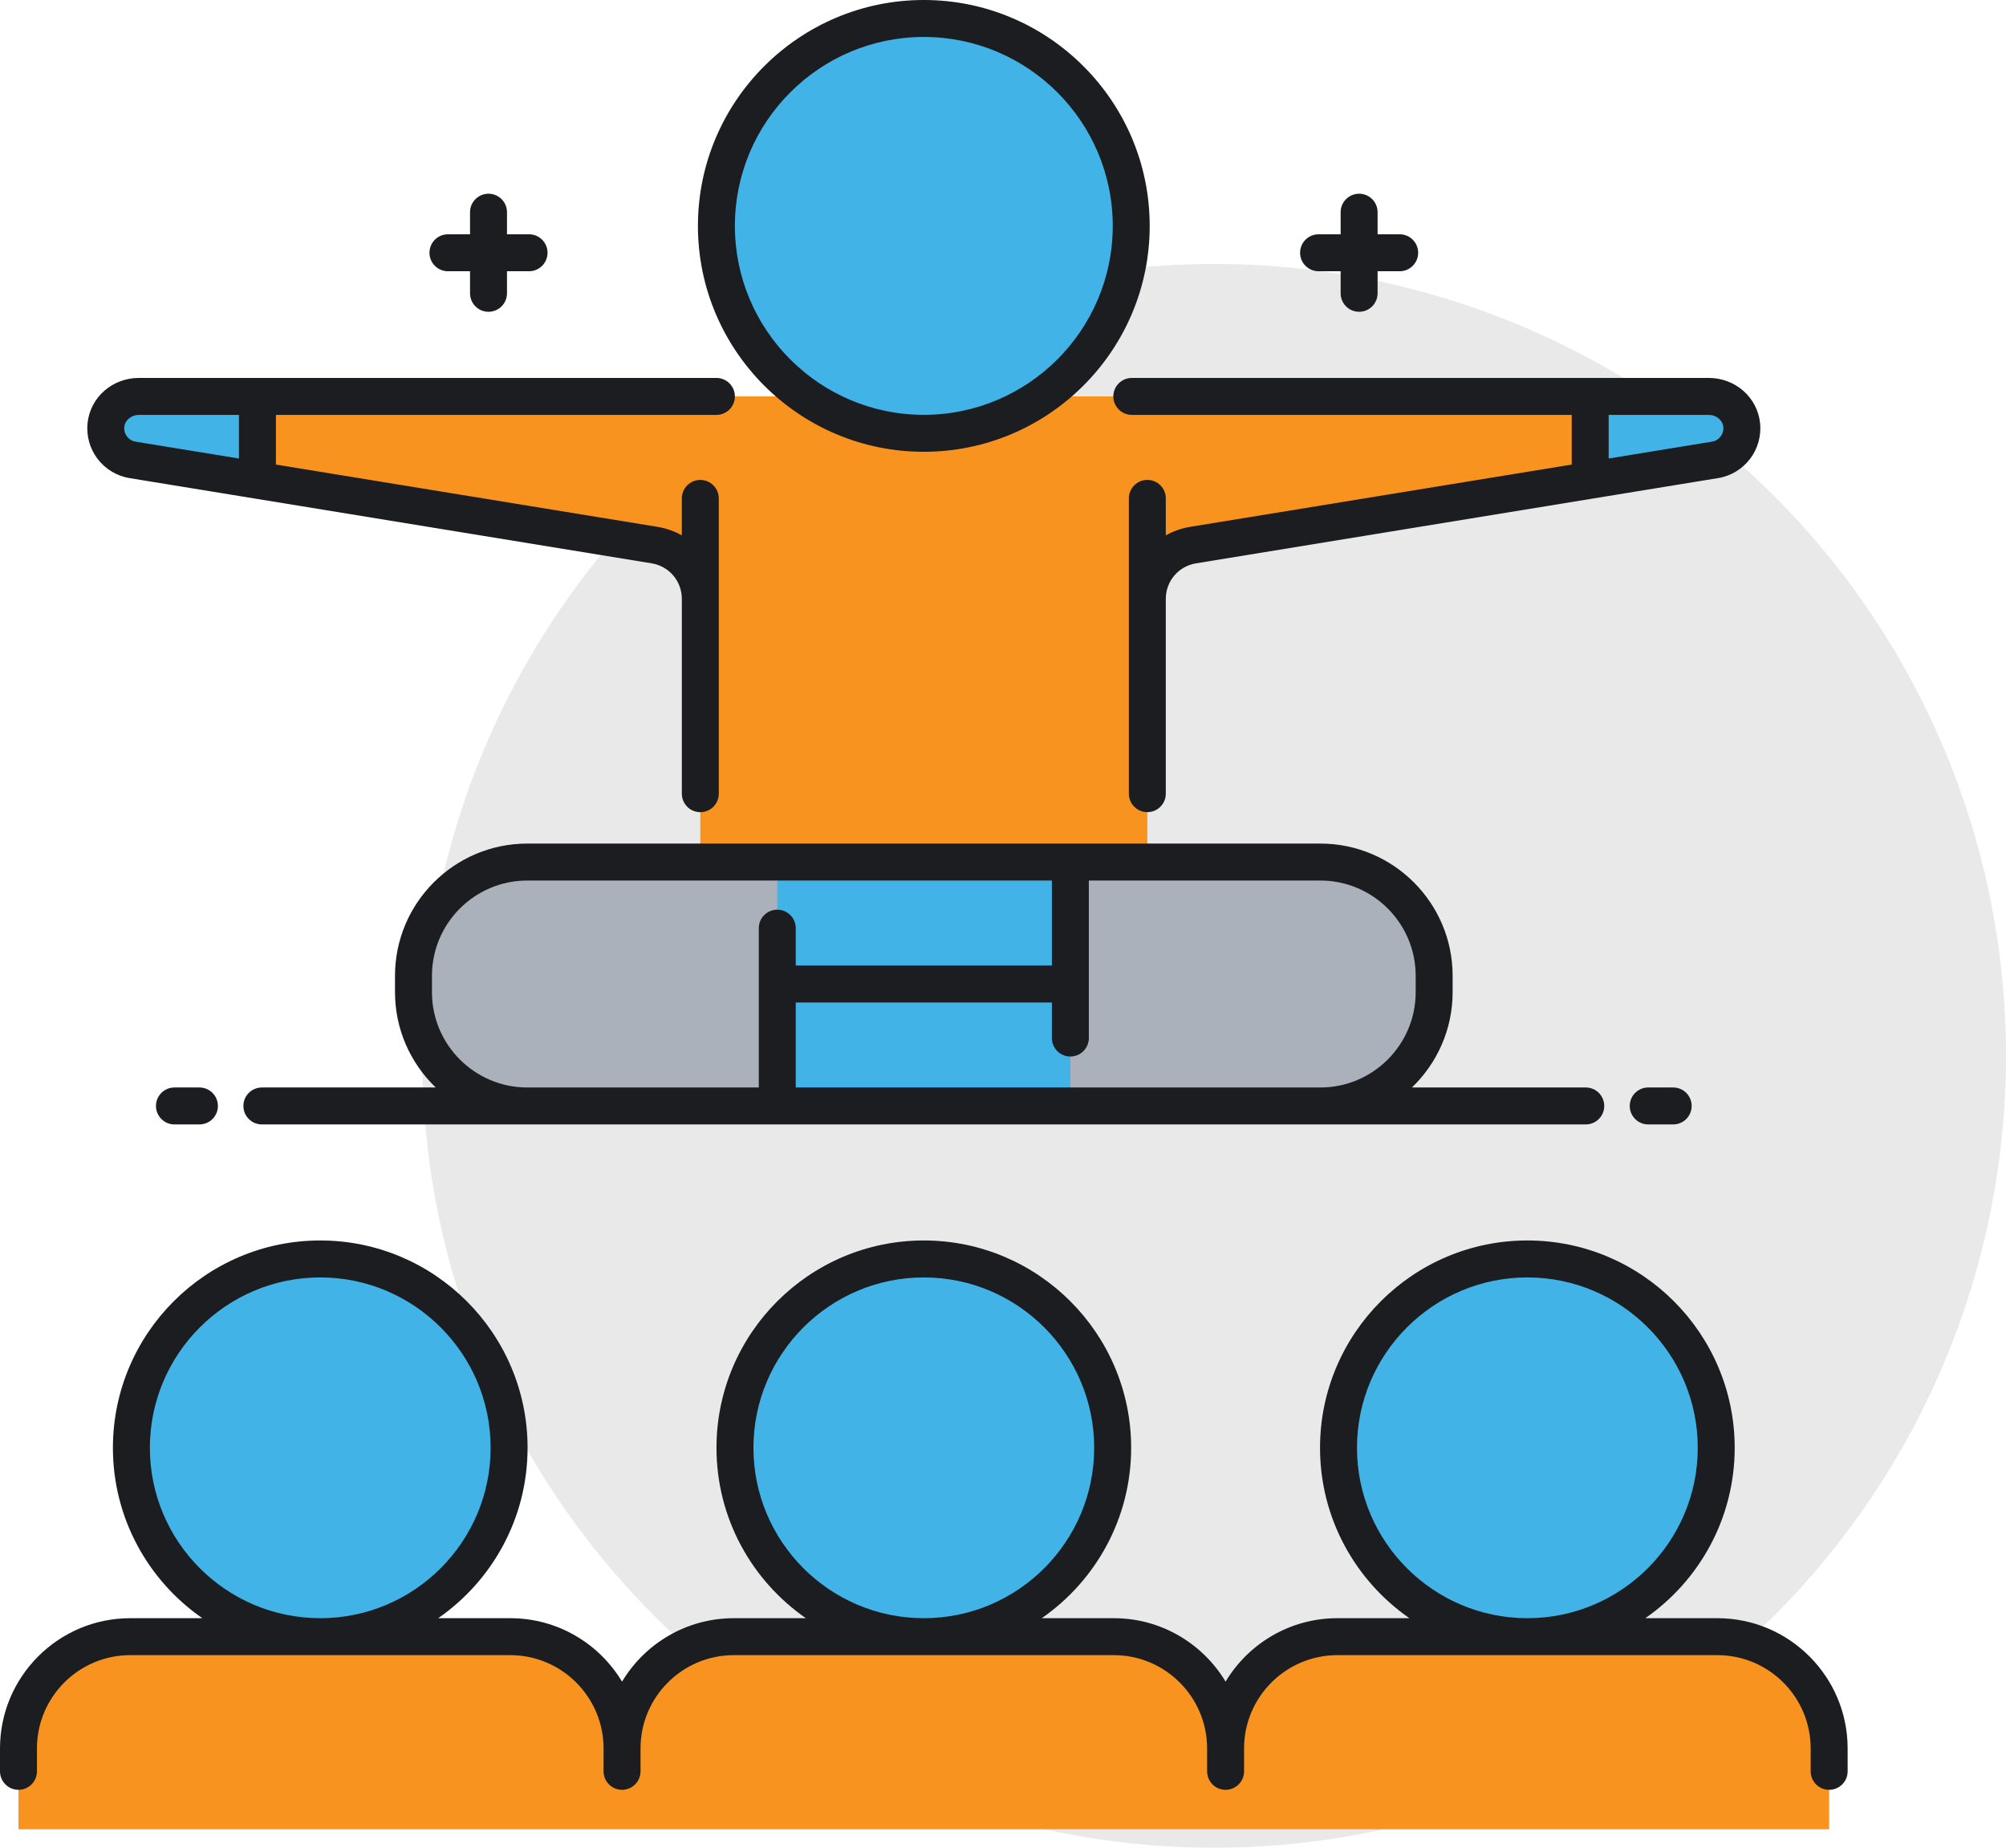
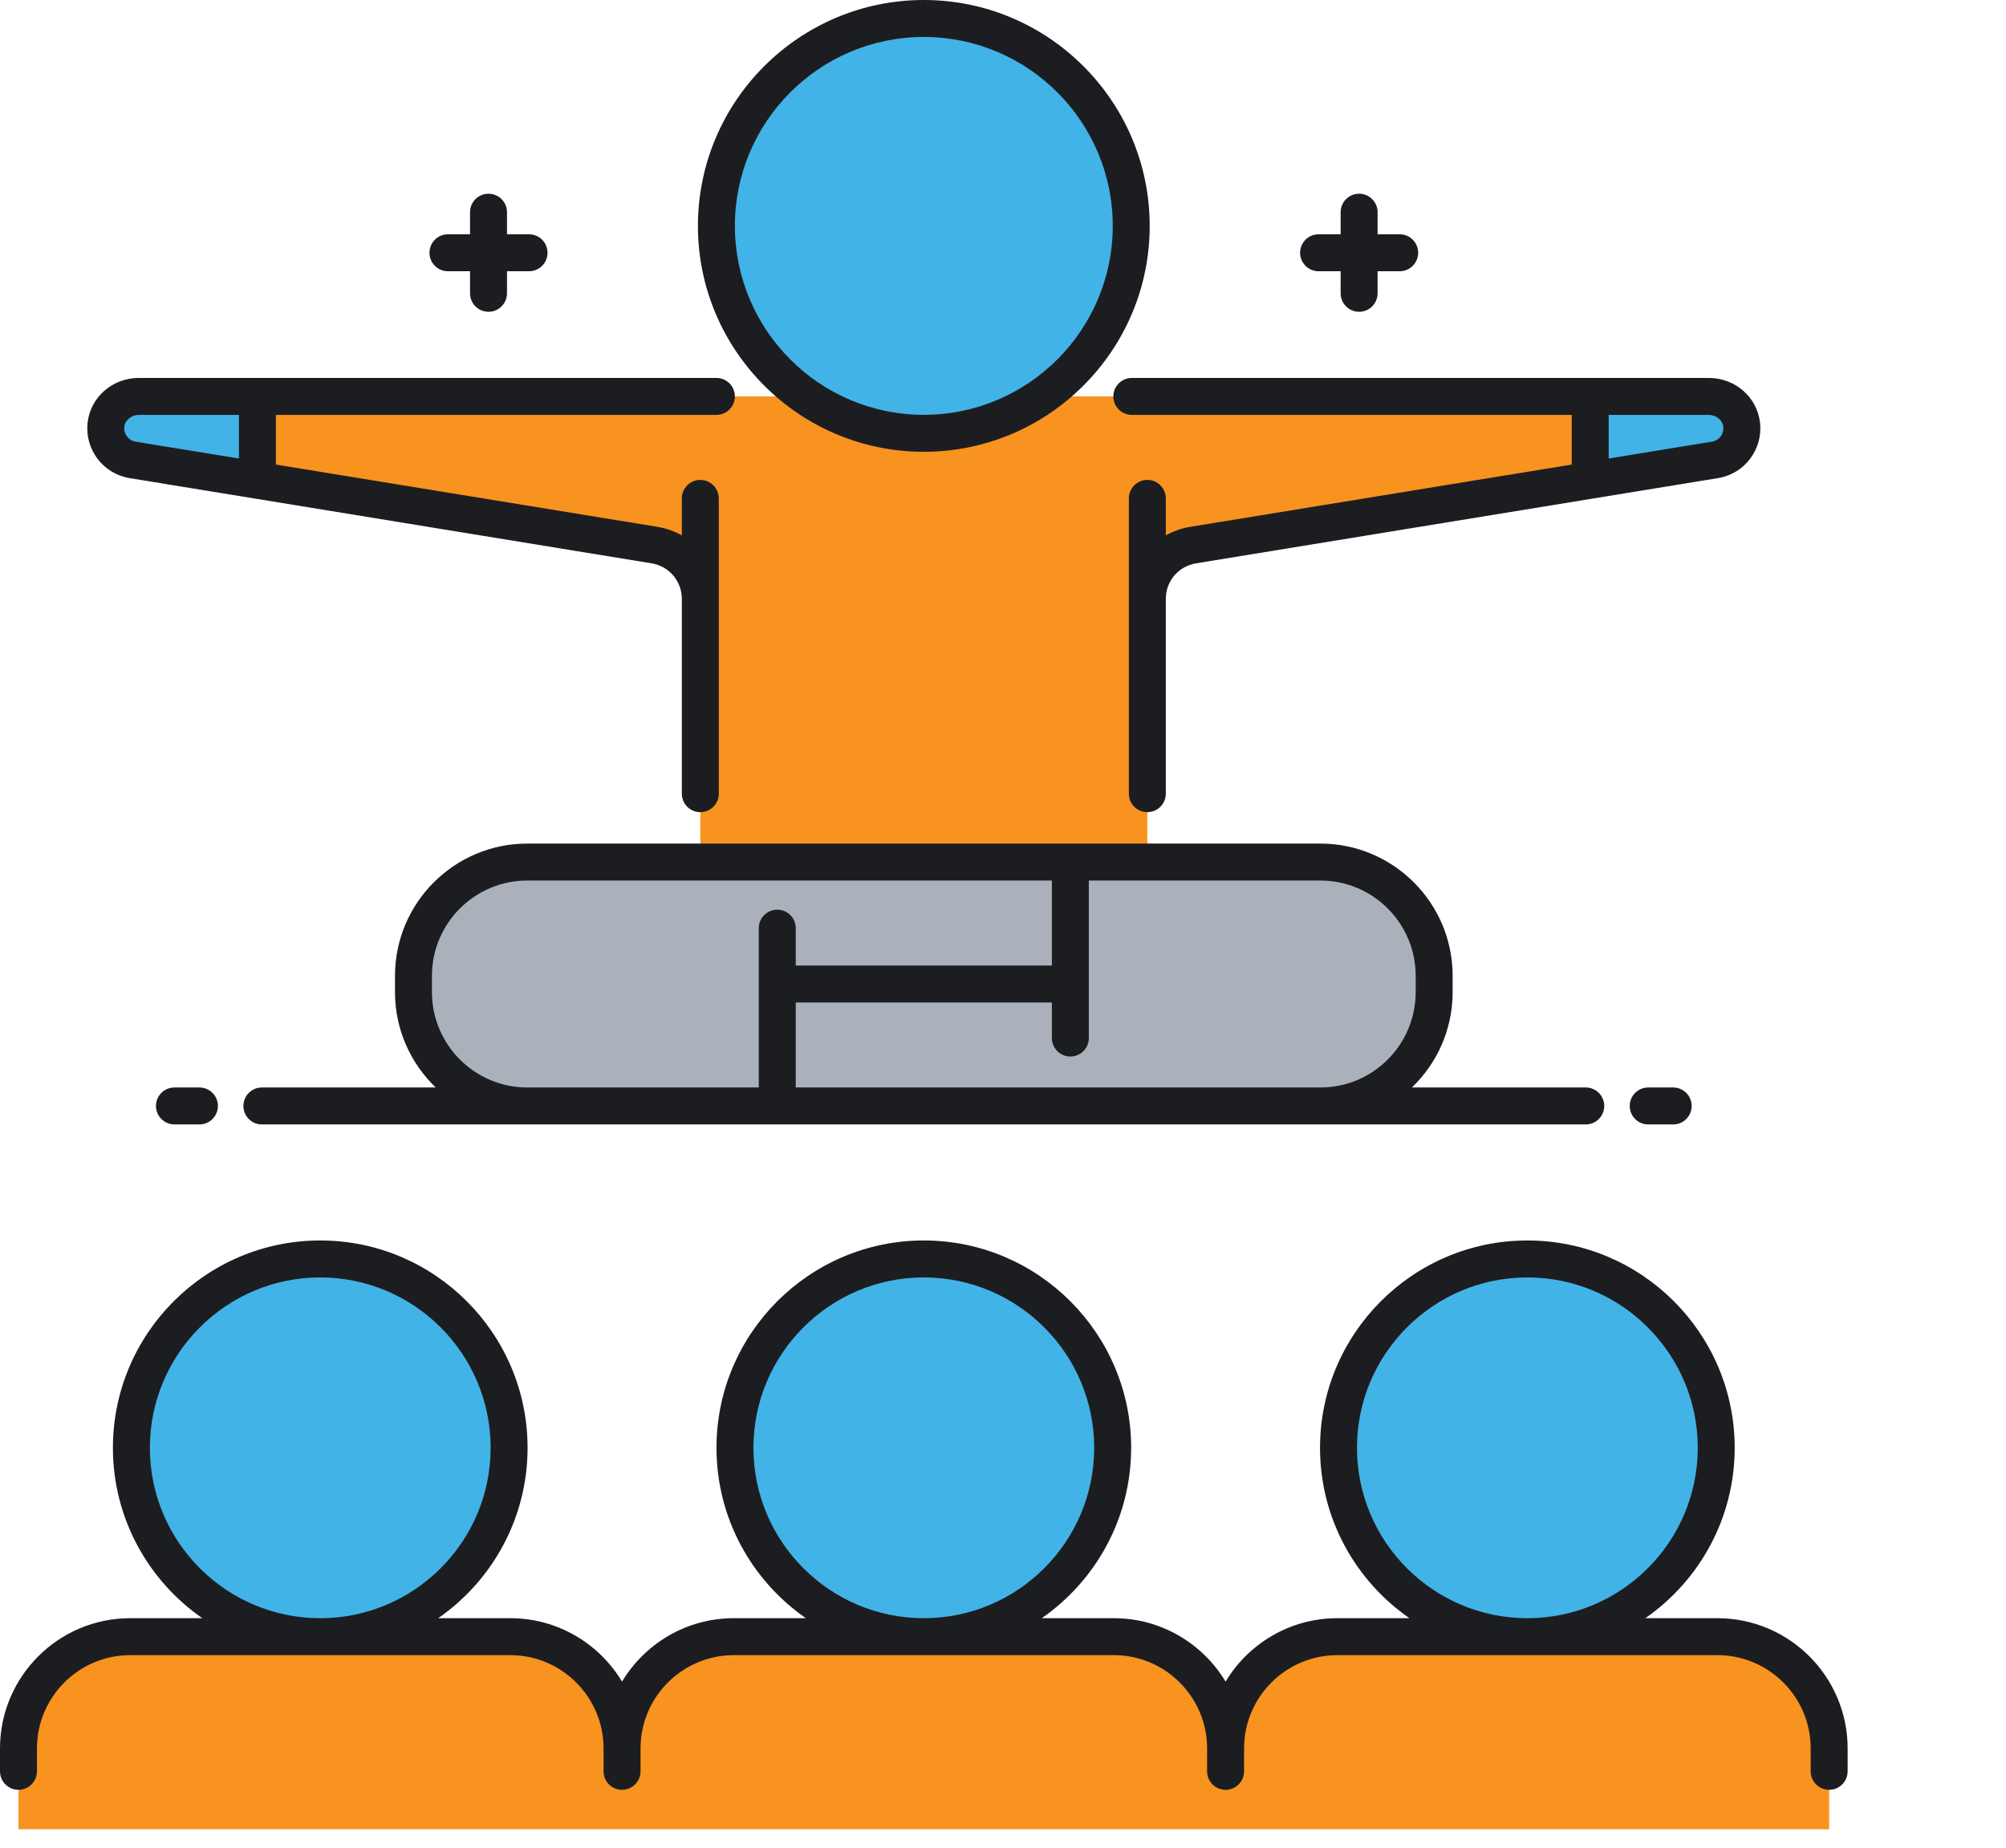
<svg xmlns="http://www.w3.org/2000/svg" width="76" height="70" viewBox="0 0 76 70" fill="none">
-   <circle cx="46" cy="40" r="30" fill="#E9E9E9" />
  <g clip-path="url(#clip0_79_6)">
    <path d="M65.066 62.005H50.667C48.329 62.005 46.433 63.901 46.433 66.239C46.433 63.901 44.538 62.005 42.199 62.005H27.8C25.462 62.005 23.567 63.901 23.567 66.239C23.567 63.901 21.671 62.005 19.333 62.005H4.934C2.596 62.005 0.7 63.901 0.7 66.239V69.3H69.3V66.239C69.3 63.901 67.404 62.005 65.066 62.005Z" fill="#F7931E" />
    <path d="M39.472 15.018C38.203 15.899 36.662 16.416 35 16.416C33.338 16.416 31.797 15.899 30.528 15.018H9.753V18.195L24.8 20.651C25.799 20.814 26.532 21.677 26.532 22.688V32.659H43.468V22.688C43.468 21.677 44.202 20.814 45.2 20.651L60.247 18.195V15.018H39.472Z" fill="#F7931E" />
    <path d="M35 16.416C39.34 16.416 42.858 12.898 42.858 8.558C42.858 4.218 39.34 0.7 35 0.7C30.66 0.7 27.142 4.218 27.142 8.558C27.142 12.898 30.66 16.416 35 16.416Z" fill="#42B3E6" />
    <path d="M5.261 15.018C4.637 15.018 4.083 15.472 4.014 16.092C3.942 16.742 4.392 17.32 5.022 17.422L9.753 18.195V15.018H5.261Z" fill="#42B3E6" />
    <path d="M65.986 16.091C65.917 15.472 65.363 15.018 64.739 15.018H60.247V18.195L64.978 17.422C65.608 17.32 66.058 16.742 65.986 16.091Z" fill="#42B3E6" />
    <path d="M50.025 41.899H19.976C17.595 41.899 15.665 39.969 15.665 37.588V36.969C15.665 34.589 17.595 32.659 19.976 32.659H50.025C52.405 32.659 54.335 34.589 54.335 36.969V37.588C54.335 39.969 52.405 41.899 50.025 41.899Z" fill="#AAB1BA" />
-     <path d="M40.552 32.659H29.448V41.899H40.552V32.659Z" fill="#42B3E6" />
    <path d="M12.133 62.005C16.085 62.005 19.289 58.802 19.289 54.85C19.289 50.898 16.085 47.695 12.133 47.695C8.182 47.695 4.978 50.898 4.978 54.85C4.978 58.802 8.182 62.005 12.133 62.005Z" fill="#42B3E6" />
    <path d="M35 62.005C38.952 62.005 42.155 58.802 42.155 54.85C42.155 50.898 38.952 47.695 35 47.695C31.048 47.695 27.845 50.898 27.845 54.85C27.845 58.802 31.048 62.005 35 62.005Z" fill="#42B3E6" />
    <path d="M57.867 62.005C61.818 62.005 65.022 58.802 65.022 54.85C65.022 50.898 61.818 47.695 57.867 47.695C53.915 47.695 50.712 50.898 50.712 54.85C50.712 58.802 53.915 62.005 57.867 62.005Z" fill="#42B3E6" />
    <path d="M16.271 9.576C16.271 9.189 16.584 8.876 16.971 8.876H17.808V8.039C17.808 7.653 18.121 7.339 18.508 7.339C18.894 7.339 19.208 7.653 19.208 8.039V8.876H20.044C20.431 8.876 20.744 9.189 20.744 9.576C20.744 9.962 20.431 10.276 20.044 10.276H19.208V11.112C19.208 11.499 18.894 11.812 18.508 11.812C18.121 11.812 17.808 11.499 17.808 11.112V10.276H16.971C16.584 10.276 16.271 9.963 16.271 9.576ZM49.956 10.276H50.792V11.112C50.792 11.499 51.106 11.812 51.492 11.812C51.879 11.812 52.192 11.499 52.192 11.112V10.276H53.029C53.416 10.276 53.729 9.962 53.729 9.576C53.729 9.189 53.416 8.876 53.029 8.876H52.192V8.039C52.192 7.653 51.879 7.339 51.492 7.339C51.106 7.339 50.792 7.653 50.792 8.039V8.876H49.956C49.569 8.876 49.256 9.189 49.256 9.576C49.256 9.962 49.569 10.276 49.956 10.276ZM9.921 41.199H16.507C15.558 40.286 14.965 39.005 14.965 37.588V36.969C14.965 34.206 17.213 31.959 19.976 31.959H50.024C52.787 31.959 55.035 34.206 55.035 36.969V37.588C55.035 39.005 54.442 40.286 53.493 41.199H60.079C60.465 41.199 60.779 41.512 60.779 41.899C60.779 42.285 60.465 42.599 60.079 42.599H50.025H47.539H22.461H19.976H9.921C9.535 42.599 9.221 42.285 9.221 41.899C9.221 41.512 9.535 41.199 9.921 41.199ZM50.024 33.359H41.252V39.326C41.252 39.712 40.938 40.026 40.552 40.026C40.165 40.026 39.852 39.712 39.852 39.326V37.979H30.148V41.199H47.539H50.024C52.015 41.199 53.635 39.579 53.635 37.588V36.969C53.635 34.978 52.015 33.359 50.024 33.359ZM19.976 41.199H22.461H28.748V35.163C28.748 34.776 29.062 34.463 29.448 34.463C29.835 34.463 30.148 34.776 30.148 35.163V36.579H39.852V33.359H19.976C17.985 33.359 16.365 34.978 16.365 36.969V37.588C16.365 39.579 17.985 41.199 19.976 41.199ZM6.609 41.199C6.223 41.199 5.909 41.512 5.909 41.899C5.909 42.285 6.223 42.599 6.609 42.599H7.556C7.942 42.599 8.256 42.285 8.256 41.899C8.256 41.512 7.942 41.199 7.556 41.199H6.609ZM62.444 41.199C62.058 41.199 61.745 41.512 61.745 41.899C61.745 42.285 62.058 42.599 62.444 42.599H63.391C63.778 42.599 64.091 42.285 64.091 41.899C64.091 41.512 63.778 41.199 63.391 41.199H62.444ZM3.319 16.014C3.426 15.047 4.261 14.318 5.261 14.318H27.142C27.529 14.318 27.842 14.632 27.842 15.018C27.842 15.405 27.529 15.718 27.142 15.718H10.453V17.6L24.913 19.96C25.245 20.015 25.554 20.126 25.832 20.282V18.882C25.832 18.495 26.145 18.182 26.532 18.182C26.918 18.182 27.232 18.495 27.232 18.882V22.688V23.198V30.069C27.232 30.455 26.918 30.769 26.532 30.769C26.145 30.769 25.832 30.455 25.832 30.069V23.198V22.688C25.832 22.017 25.351 21.451 24.688 21.342L4.909 18.113C3.905 17.949 3.206 17.027 3.319 16.014ZM5.135 16.732L9.053 17.371V15.718H5.261C4.98 15.718 4.738 15.916 4.71 16.169C4.68 16.441 4.867 16.688 5.135 16.732ZM42.88 14.318H64.739C65.739 14.318 66.574 15.047 66.681 16.014C66.794 17.027 66.095 17.949 65.091 18.113L45.313 21.342C44.65 21.45 44.168 22.016 44.168 22.688V23.198V30.068C44.168 30.455 43.855 30.768 43.468 30.768C43.082 30.768 42.768 30.455 42.768 30.068V23.198V22.688V18.881C42.768 18.495 43.082 18.181 43.468 18.181C43.855 18.181 44.168 18.495 44.168 18.881V20.282C44.446 20.126 44.755 20.014 45.087 19.96L59.547 17.6V15.718H42.88C42.494 15.718 42.18 15.405 42.18 15.018C42.18 14.632 42.494 14.318 42.88 14.318ZM64.739 15.718H60.947V17.371L64.865 16.731C65.133 16.688 65.32 16.44 65.29 16.169C65.262 15.916 65.02 15.718 64.739 15.718ZM26.442 8.558C26.442 3.839 30.281 0 35 0C39.719 0 43.558 3.839 43.558 8.558C43.558 13.277 39.719 17.116 35 17.116C30.281 17.116 26.442 13.277 26.442 8.558ZM27.842 8.558C27.842 12.505 31.053 15.716 35 15.716C38.947 15.716 42.158 12.505 42.158 8.558C42.158 4.611 38.947 1.4 35 1.4C31.053 1.4 27.842 4.611 27.842 8.558ZM70 66.239V67.107C70 67.493 69.687 67.807 69.3 67.807C68.913 67.807 68.6 67.493 68.6 67.107V66.239C68.6 64.291 67.015 62.705 65.066 62.705H50.667C48.719 62.705 47.133 64.291 47.133 66.239V67.107C47.133 67.493 46.82 67.807 46.433 67.807C46.047 67.807 45.733 67.493 45.733 67.107V66.239C45.733 64.291 44.148 62.705 42.2 62.705H27.8C25.852 62.705 24.267 64.291 24.267 66.239V67.107C24.267 67.493 23.953 67.807 23.567 67.807C23.18 67.807 22.867 67.493 22.867 67.107V66.239C22.867 64.291 21.281 62.705 19.333 62.705H4.934C2.985 62.705 1.4 64.291 1.4 66.239V67.107C1.4 67.493 1.087 67.807 0.7 67.807C0.313 67.807 0 67.493 0 67.107V66.239C0 63.519 2.213 61.305 4.934 61.305H7.665C5.62 59.886 4.278 57.523 4.278 54.85C4.278 50.519 7.802 46.995 12.133 46.995C16.465 46.995 19.988 50.519 19.988 54.85C19.988 57.522 18.646 59.886 16.602 61.305H19.333C21.129 61.305 22.703 62.27 23.567 63.708C24.43 62.27 26.004 61.305 27.8 61.305H30.532C28.487 59.886 27.145 57.523 27.145 54.85C27.145 50.519 30.669 46.995 35 46.995C39.331 46.995 42.855 50.519 42.855 54.85C42.855 57.522 41.513 59.886 39.468 61.305H42.199C43.995 61.305 45.57 62.27 46.433 63.708C47.296 62.27 48.871 61.305 50.667 61.305H53.398C51.353 59.886 50.011 57.523 50.011 54.85C50.011 50.519 53.535 46.995 57.866 46.995C62.197 46.995 65.721 50.519 65.721 54.85C65.721 57.522 64.379 59.886 62.335 61.305H65.066C67.787 61.305 70 63.519 70 66.239ZM12.133 61.305C15.693 61.305 18.588 58.41 18.588 54.85C18.588 51.291 15.693 48.395 12.133 48.395C8.574 48.395 5.678 51.291 5.678 54.85C5.678 58.41 8.574 61.305 12.133 61.305ZM35 61.305C38.559 61.305 41.455 58.41 41.455 54.85C41.455 51.291 38.559 48.395 35 48.395C31.441 48.395 28.545 51.291 28.545 54.85C28.545 58.41 31.441 61.305 35 61.305ZM57.867 61.305C61.426 61.305 64.322 58.41 64.322 54.85C64.322 51.291 61.426 48.395 57.867 48.395C54.307 48.395 51.411 51.291 51.411 54.85C51.411 58.41 54.307 61.305 57.867 61.305Z" fill="#1C1D21" />
  </g>
  <defs>
    <clipPath id="clip0_79_6">
      <rect width="70" height="70" fill="white" />
    </clipPath>
  </defs>
</svg>